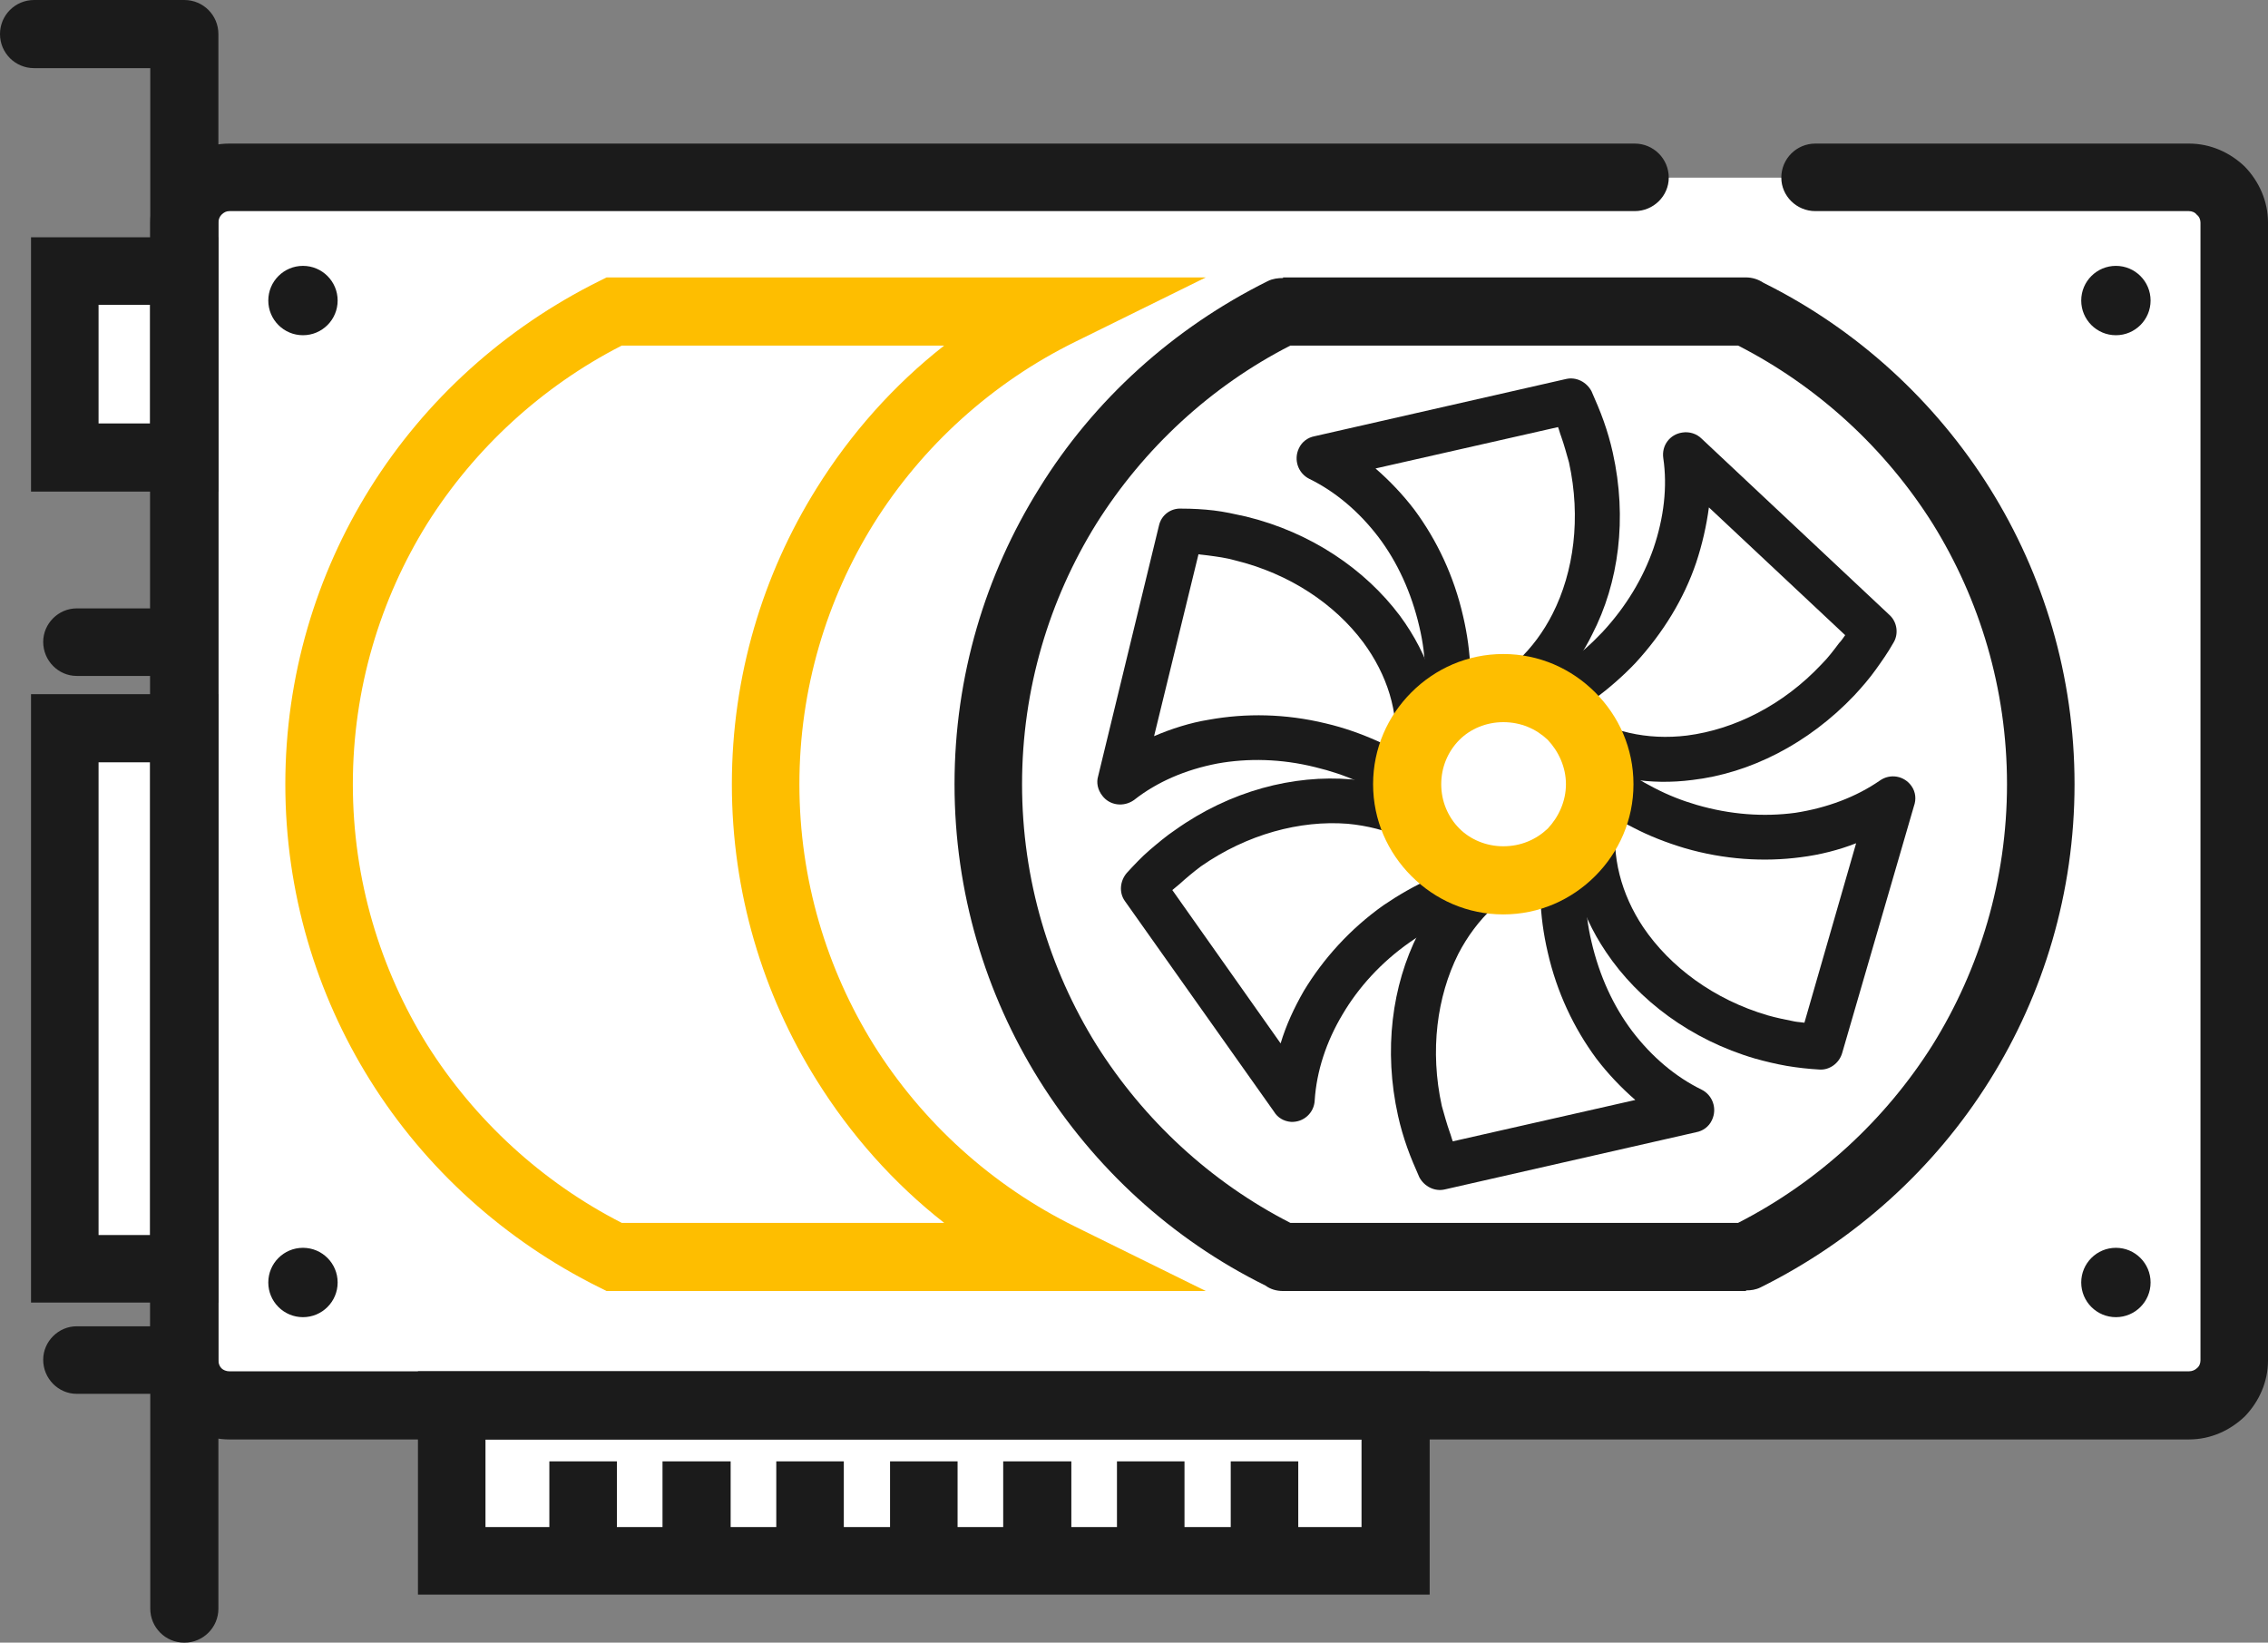
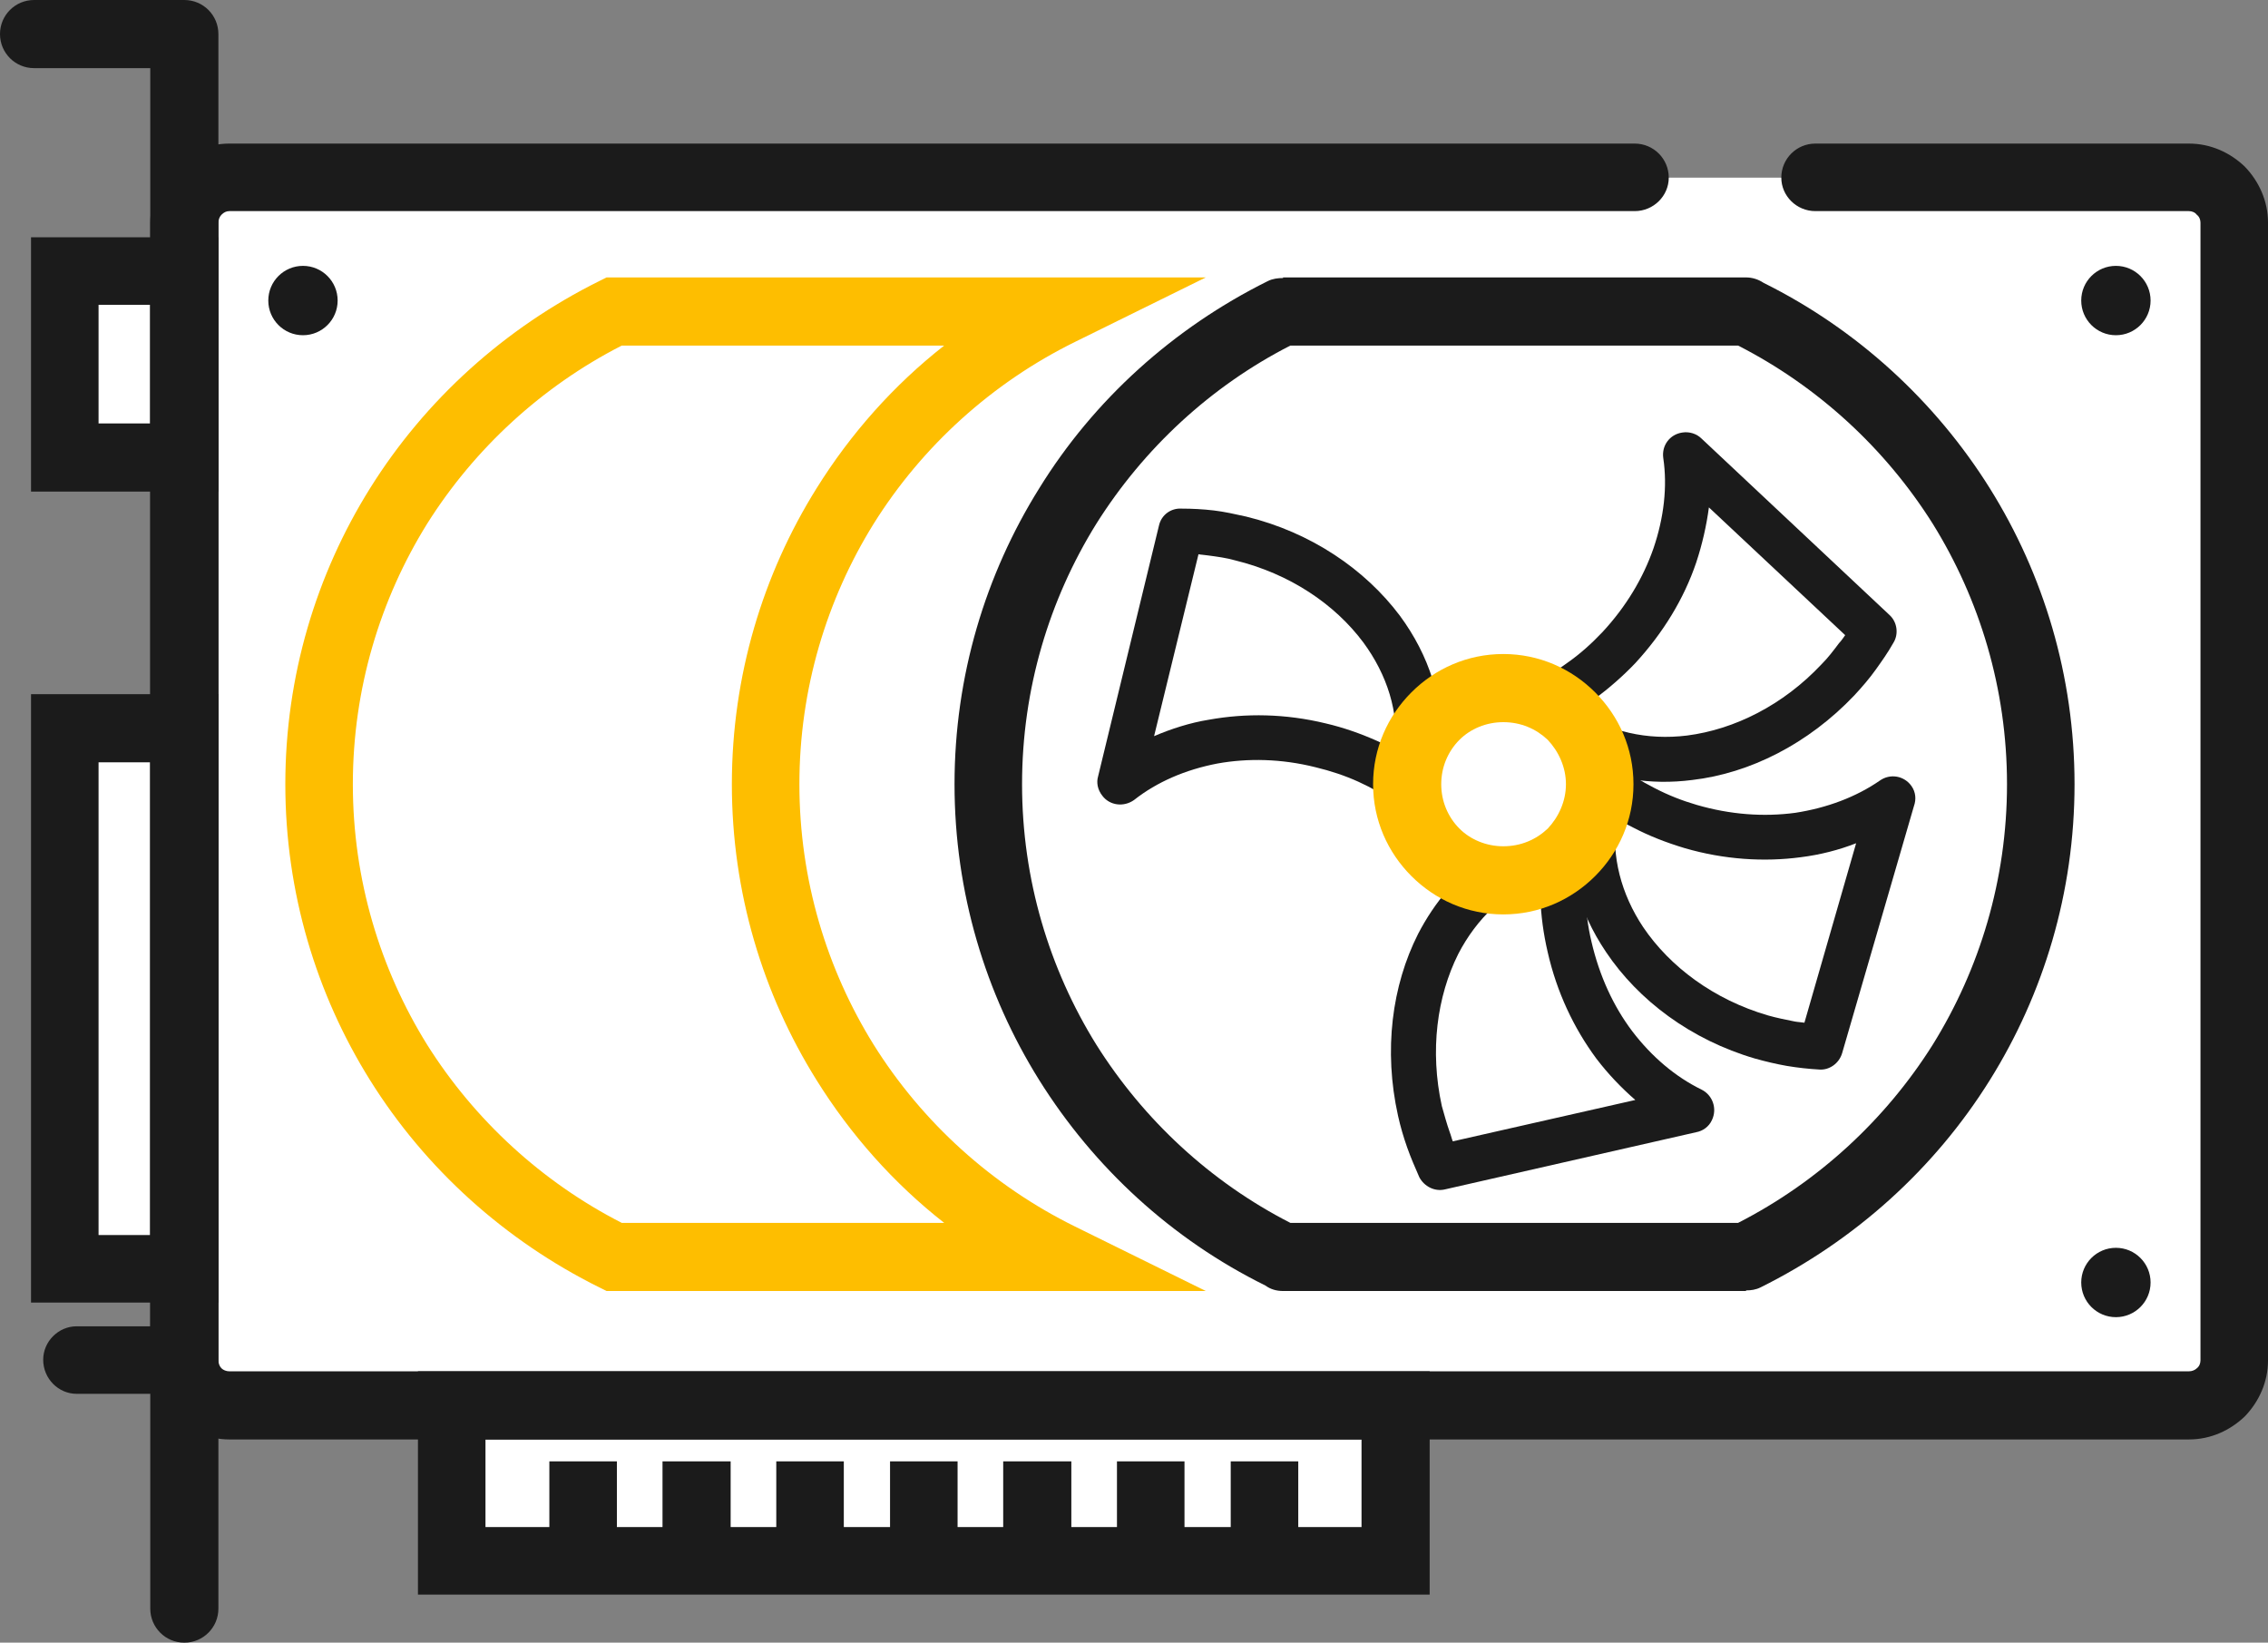
<svg xmlns="http://www.w3.org/2000/svg" xml:space="preserve" width="37.28mm" height="27mm" version="1.1" style="shape-rendering:geometricPrecision; text-rendering:geometricPrecision; image-rendering:optimizeQuality; fill-rule:evenodd; clip-rule:evenodd" viewBox="0 0 3728 2700">
  <rect x="0" y="0" width="3728" height="2700" fill="#808080" stroke="none" />
  <defs>
    <style type="text/css">
   
    .fil1 {fill:#1B1B1B}
    .fil0 {fill:white}
    .fil2 {fill:#1B1B1B;fill-rule:nonzero}
    .fil3 {fill:#FEBE00;fill-rule:nonzero}
   
  </style>
  </defs>
  <g id="Слой_x0020_1">
    <g id="_2552811302496">
      <polygon class="fil0" points="2294,2310 2294,2565 743,2565 743,2310 303,2310 303,2085 107,2085 107,1197 303,1197 303,752 107,752 107,446 303,446 303,292 3672,292 3672,2310 " />
      <circle class="fil1" cx="498" cy="494" r="57" />
      <circle class="fil1" cx="3478" cy="494" r="57" />
-       <circle class="fil1" cx="498" cy="2108" r="57" />
      <circle class="fil1" cx="3478" cy="2108" r="57" />
      <circle class="fil0" cx="2489" cy="1289" r="158" />
      <path class="fil2" d="M2984 347c-31,0 -56,-25 -56,-55 0,-31 25,-56 56,-56l614 0c36,0 68,15 92,38l0 0c23,24 38,56 38,92l0 1870c0,36 -15,68 -38,92 -24,23 -56,38 -92,38l-3221 0c-35,0 -68,-15 -91,-38l-1 -1c-23,-23 -38,-55 -38,-91l0 -1870c0,-36 15,-68 38,-92 24,-23 56,-38 92,-38l2310 0c31,0 56,25 56,56 0,30 -25,55 -56,55l-2310 0c-5,0 -9,2 -13,6 -3,3 -5,8 -5,13l0 1870c0,5 2,10 5,13 3,3 8,5 13,5l3221 0c5,0 10,-2 13,-5 4,-3 6,-8 6,-13l0 -1870c0,-5 -2,-10 -6,-13l0 0c-3,-4 -8,-6 -13,-6l-614 0z" />
      <path class="fil2" d="M359 2644c0,31 -25,56 -56,56 -31,0 -56,-25 -56,-56l0 -2532 -191 0c-31,0 -56,-25 -56,-56 0,-31 25,-56 56,-56l247 0c31,0 56,25 56,56l0 2588z" />
      <path class="fil2" d="M743 2254l1607 0 0 367 -1663 0 0 -367 56 0zm1495 112l-1440 0 0 144 1440 0 0 -144z" />
      <polygon class="fil2" points="1014,2402 1014,2598 903,2598 903,2402 " />
      <polygon class="fil2" points="1201,2402 1201,2598 1089,2598 1089,2402 " />
      <polygon class="fil2" points="1387,2402 1387,2598 1276,2598 1276,2402 " />
      <polygon class="fil2" points="1574,2402 1574,2598 1463,2598 1463,2402 " />
      <polygon class="fil2" points="1761,2402 1761,2598 1649,2598 1649,2402 " />
      <polygon class="fil2" points="1947,2402 1947,2598 1836,2598 1836,2402 " />
      <polygon class="fil2" points="2134,2402 2134,2598 2023,2598 2023,2402 " />
      <path class="fil2" d="M51 752l0 -362 308 0 0 418 -308 0 0 -56zm111 -251l0 195 85 0 0 -195 -85 0z" />
      <path class="fil2" d="M51 2085l0 -944 308 0 0 1000 -308 0 0 -56zm111 -832l0 777 85 0 0 -777 -85 0z" />
      <path class="fil2" d="M126 2291c-30,0 -55,-25 -55,-56 0,-30 25,-55 55,-55l157 0c31,0 56,25 56,55 0,31 -25,56 -56,56l-157 0z" />
-       <path class="fil2" d="M126 1111c-30,0 -55,-25 -55,-56 0,-30 25,-55 55,-55l157 0c31,0 56,25 56,55 0,31 -25,56 -56,56l-157 0z" />
      <path class="fil2" d="M2899 465c153,76 282,194 372,338 88,141 139,308 139,486 0,178 -51,345 -139,486 -91,146 -222,264 -377,341 -8,4 -16,5 -24,5l0 1 -761 0c-11,0 -21,-3 -29,-9 -154,-76 -282,-194 -372,-338 -88,-141 -139,-308 -139,-486 0,-178 51,-345 139,-486 90,-146 221,-264 376,-341 8,-4 17,-5 25,-5l0 -1 761 0c10,0 20,3 29,9zm278 396c-78,-124 -189,-226 -320,-293l-736 0c-131,67 -241,169 -319,293 -77,124 -122,271 -122,428 0,157 45,304 122,428 78,124 188,226 319,293l736 0c131,-67 242,-169 320,-293 77,-124 122,-271 122,-428 0,-157 -45,-304 -122,-428z" />
      <path class="fil3" d="M1743 2122l-746 0 -12 -6c-155,-77 -286,-195 -377,-341 -88,-141 -139,-308 -139,-486 0,-178 51,-345 139,-486 91,-146 222,-264 377,-341l12 -6 985 0 -215 106c-136,67 -251,171 -331,299 -77,124 -122,271 -122,428 0,157 45,304 122,428 80,128 195,232 331,299l215 106 -239 0zm-721 -112l530 0c-83,-65 -154,-145 -210,-235 -88,-141 -139,-308 -139,-486 0,-178 51,-345 139,-486 56,-90 127,-170 210,-235l-530 0c-131,67 -242,169 -320,293 -77,124 -122,271 -122,428 0,157 45,304 122,428 78,124 189,226 320,293z" />
-       <path class="fil2" d="M2616 643c7,16 14,32 20,49 6,17 11,34 15,52 24,108 10,214 -34,299 -26,53 -64,97 -111,129 -11,-4 -23,-6 -35,-6 -42,0 -79,22 -101,54 -16,-2 -29,-15 -32,-31 0,-5 0,-9 1,-13 3,-23 5,-47 4,-72 -1,-24 -4,-49 -10,-74 -13,-56 -36,-106 -67,-147 -32,-42 -71,-75 -114,-96 -18,-9 -26,-31 -17,-50 5,-11 15,-18 26,-20l413 -94c17,-4 34,5 42,20zm-50 74c-2,-5 -3,-10 -5,-15l-300 68c23,20 45,43 64,68 37,50 65,109 80,175 7,30 11,60 12,89 0,11 0,22 0,33 58,-22 105,-67 135,-126 35,-69 47,-158 27,-249 -4,-14 -8,-29 -13,-43z" />
      <path class="fil2" d="M3112 1057c-9,16 -19,30 -29,44 -10,14 -22,28 -35,42 -76,80 -172,128 -266,139 -69,9 -136,-2 -195,-32 -14,-42 -49,-73 -93,-81 -3,-13 0,-27 11,-37 3,-3 7,-5 10,-6 22,-11 43,-23 62,-37 20,-14 39,-31 57,-50 39,-42 67,-89 84,-138 17,-50 23,-101 16,-148 -3,-21 11,-39 31,-42 12,-2 24,2 32,10l309 290c13,12 15,32 6,46zm-89 0c4,-4 7,-9 10,-13l-224 -210c-4,30 -11,61 -21,91 -20,59 -54,115 -100,165 -21,22 -43,41 -67,59 -9,6 -18,12 -28,18 51,36 115,50 180,42 78,-10 158,-50 221,-117 11,-11 20,-23 29,-35z" />
      <path class="fil2" d="M2991 1758c-18,-1 -36,-3 -54,-6 -17,-3 -34,-7 -52,-12 -106,-31 -192,-96 -245,-175 -46,-68 -68,-147 -57,-225 7,-16 11,-32 11,-50 0,-3 1,-5 2,-7 1,-4 3,-8 4,-11 7,-19 29,-29 48,-22 4,2 8,5 11,8 18,14 39,26 60,37 23,12 46,21 70,28 55,16 110,20 162,13 52,-8 100,-26 139,-53 17,-12 40,-8 52,9 7,10 8,22 4,33l-118 406c-5,17 -21,28 -37,27zm-41 -79c5,1 10,1 16,2l85 -295c-28,11 -59,19 -91,23 -60,8 -126,4 -191,-15 -30,-9 -58,-20 -83,-33 -10,-5 -20,-10 -29,-16 -9,62 8,125 44,179 44,65 116,119 205,145 14,4 29,7 44,10z" />
      <path class="fil2" d="M2333 1935c-7,-16 -14,-32 -20,-49 -6,-17 -11,-34 -15,-52 -24,-108 -10,-214 33,-299 27,-52 64,-96 110,-127 10,2 20,4 30,4 43,0 80,-22 102,-55 18,0 35,13 38,32 0,5 0,9 -1,13 -3,23 -5,47 -4,72 1,24 4,49 10,74 13,56 36,106 67,147 32,42 71,75 114,96 18,9 26,31 17,50 -5,11 -15,18 -26,20l-413 94c-17,4 -34,-5 -42,-20zm50 -74c2,5 3,10 5,15l300 -68c-23,-20 -45,-43 -64,-68 -37,-50 -65,-109 -80,-175 -7,-30 -11,-60 -12,-89 0,-11 0,-22 0,-33 -58,22 -105,67 -135,125 -35,70 -47,159 -27,250 4,14 8,29 13,43z" />
      <path class="fil2" d="M1942 836c18,0 36,1 53,3 17,2 35,6 53,10 107,26 196,87 253,163 48,65 73,141 67,219 -6,14 -10,31 -10,47 0,3 1,6 1,8l-2 6c-1,5 -2,8 -3,12 -7,19 -28,29 -47,23 -4,-1 -8,-3 -11,-6 -20,-14 -41,-26 -63,-36 -22,-10 -46,-18 -71,-24 -56,-14 -111,-15 -161,-6 -52,10 -99,30 -137,60 -17,12 -40,9 -52,-7 -8,-10 -10,-22 -7,-32l100 -412c4,-18 20,-29 37,-28zm44 77c-6,-1 -11,-1 -16,-2l-73 299c28,-12 59,-22 90,-27 61,-11 126,-10 192,6 30,7 58,17 85,29 10,5 20,9 29,15 7,-62 -13,-124 -52,-177 -47,-63 -121,-113 -211,-135 -14,-4 -29,-6 -44,-8z" />
-       <path class="fil2" d="M1852 1435c12,-13 24,-26 38,-38 13,-11 27,-23 42,-33 90,-64 194,-91 289,-83 47,4 91,16 131,36 12,51 56,90 109,94l1 1c2,3 5,7 7,10 3,4 5,8 6,10 11,18 5,41 -13,51 -4,2 -8,4 -12,5 -23,5 -45,13 -68,23 -22,10 -44,23 -65,38 -47,33 -84,74 -110,118 -27,45 -43,94 -46,142 -1,20 -18,36 -39,35 -12,-1 -22,-7 -28,-17l-245 -346c-10,-14 -8,-33 3,-46zm87 18c-4,3 -8,7 -12,10l178 252c9,-30 22,-58 38,-86 32,-53 76,-102 131,-141 25,-17 51,-32 78,-44 10,-5 20,-9 30,-13 -42,-45 -102,-71 -167,-77 -78,-6 -165,17 -241,70 -12,9 -24,19 -35,29z" />
      <path class="fil3" d="M2471 1075c59,0 112,24 151,63l0 0c39,39 63,92 63,151 0,59 -24,112 -63,151l0 0c-39,39 -92,63 -151,63 -59,0 -112,-24 -151,-63l0 0c-39,-39 -63,-92 -63,-151 0,-59 24,-112 63,-151l0 0c39,-39 92,-63 151,-63zm73 141c-19,-18 -44,-29 -73,-29 -28,0 -54,11 -72,29 -19,19 -30,45 -30,73 0,28 11,54 30,73 18,18 44,29 72,29 29,0 54,-11 73,-29 18,-19 30,-45 30,-73 0,-28 -12,-54 -30,-73z" />
    </g>
  </g>
</svg>